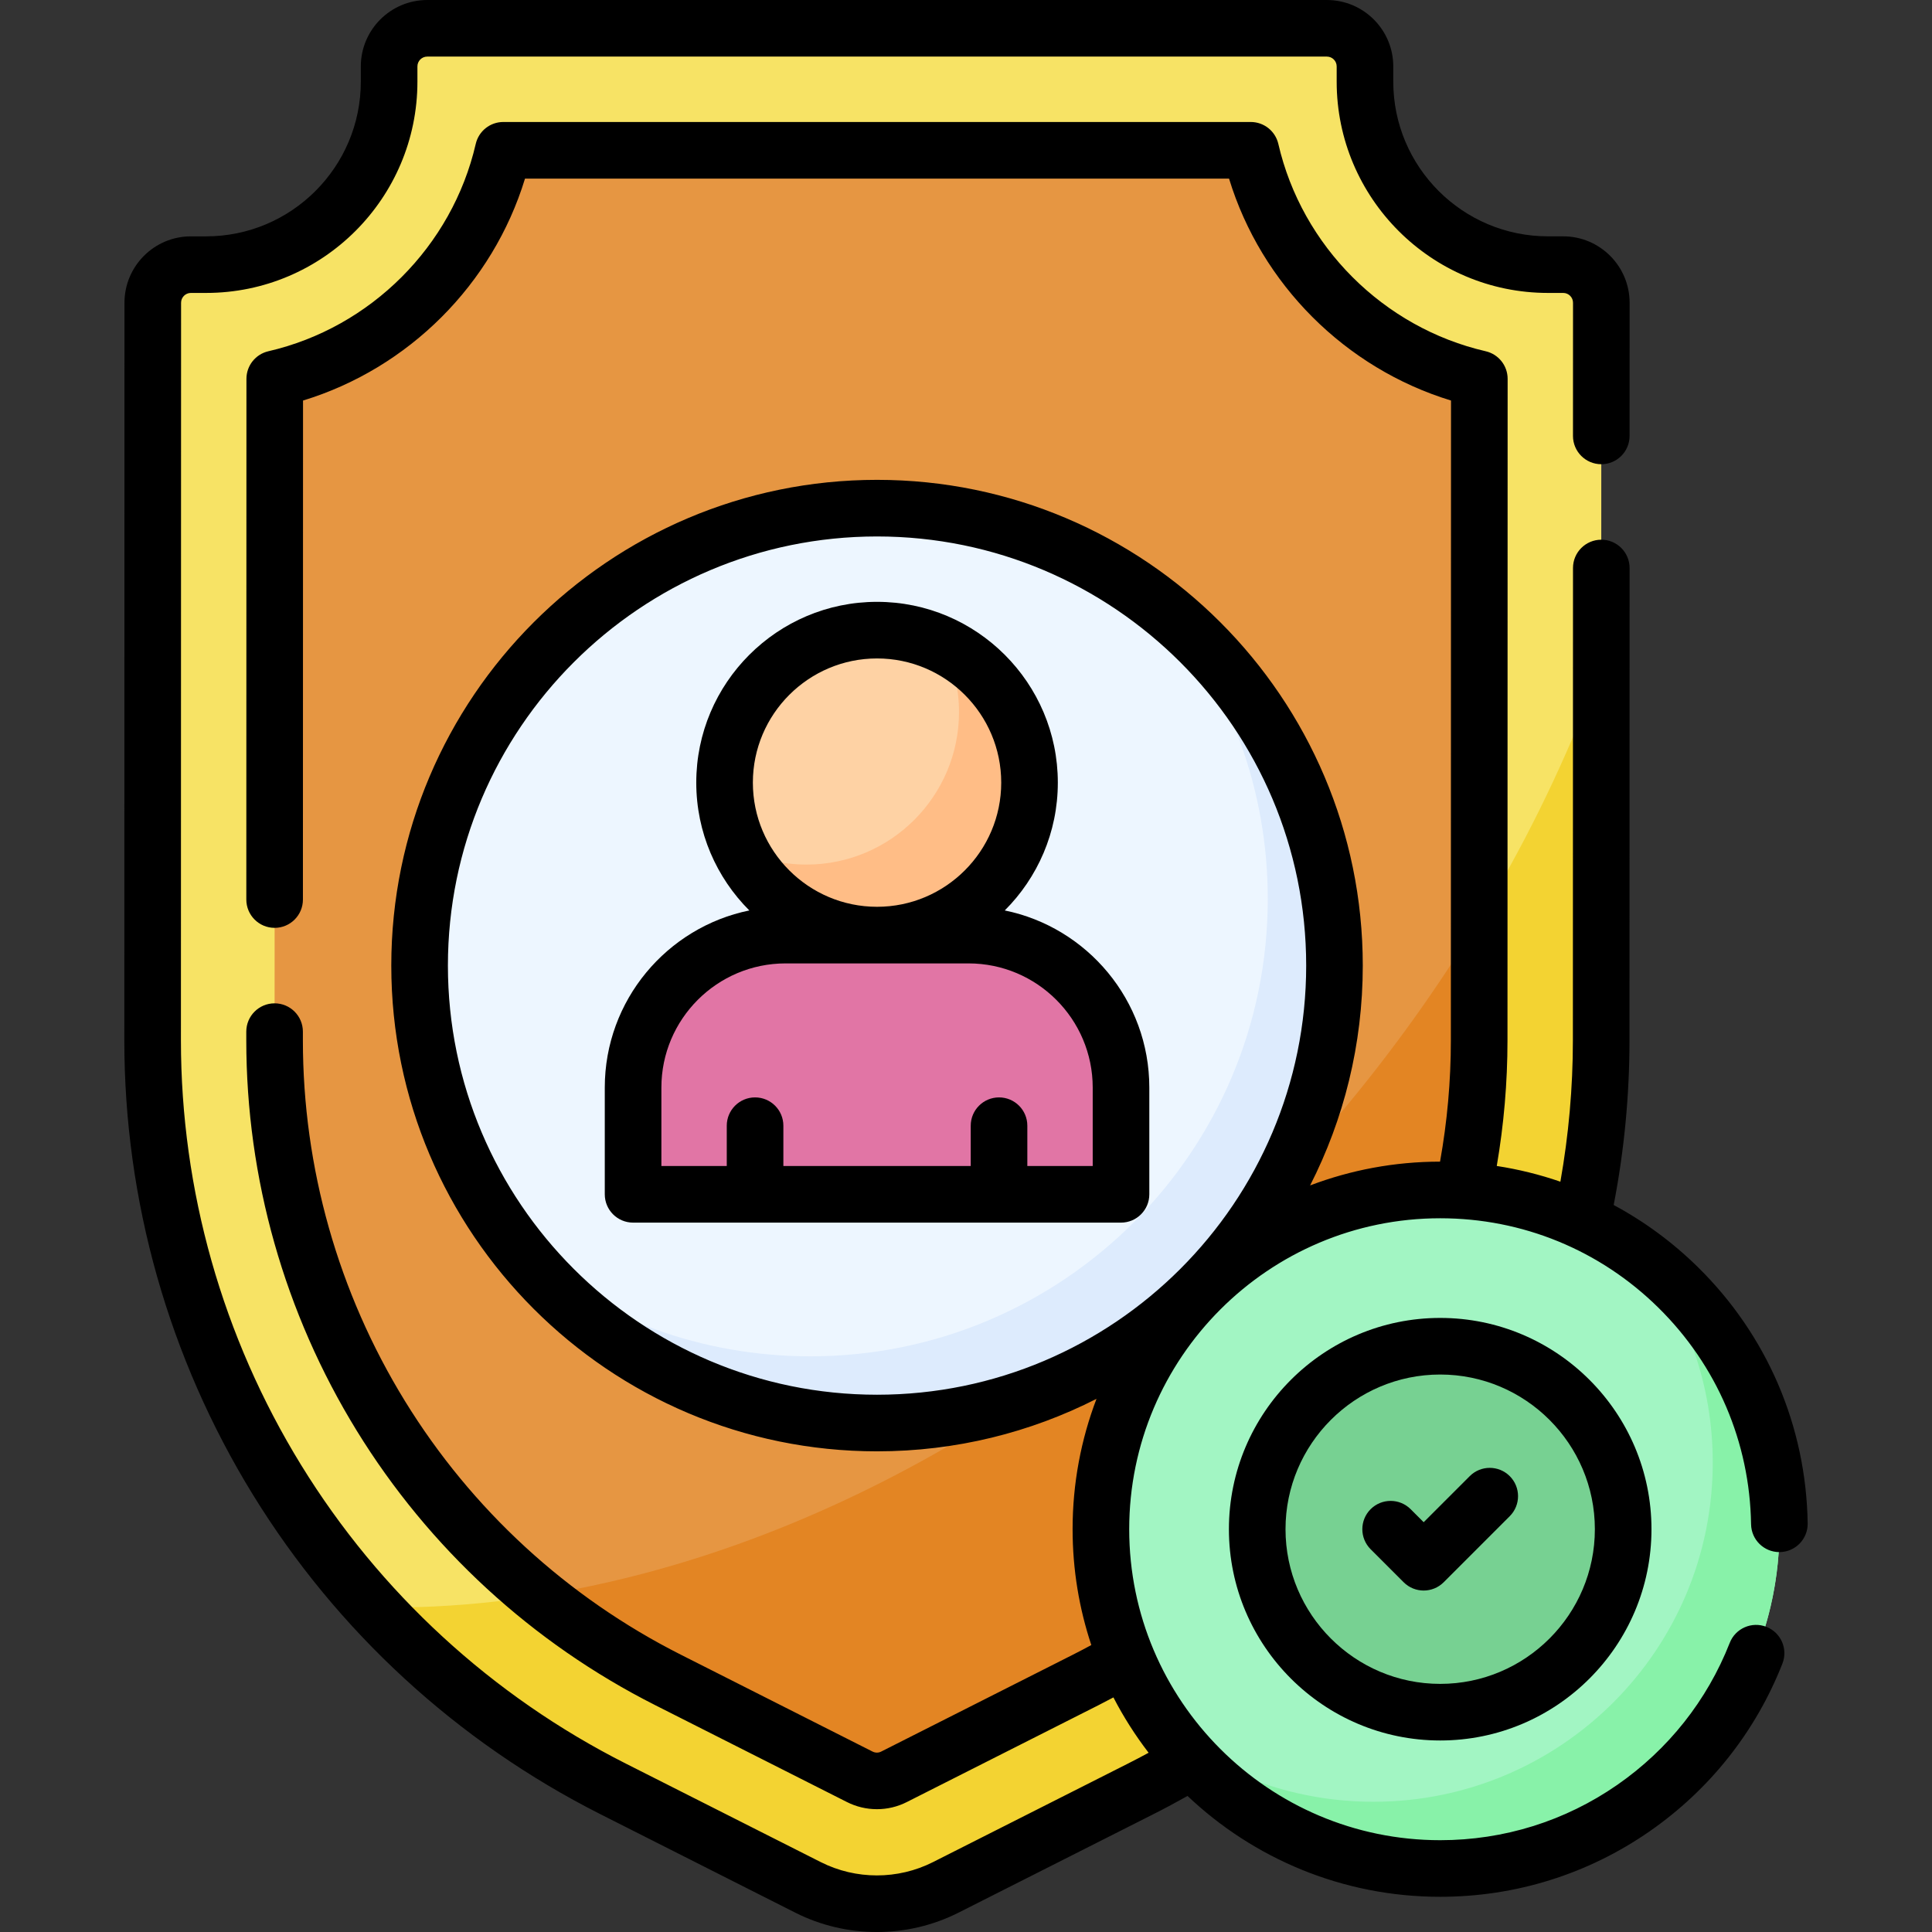
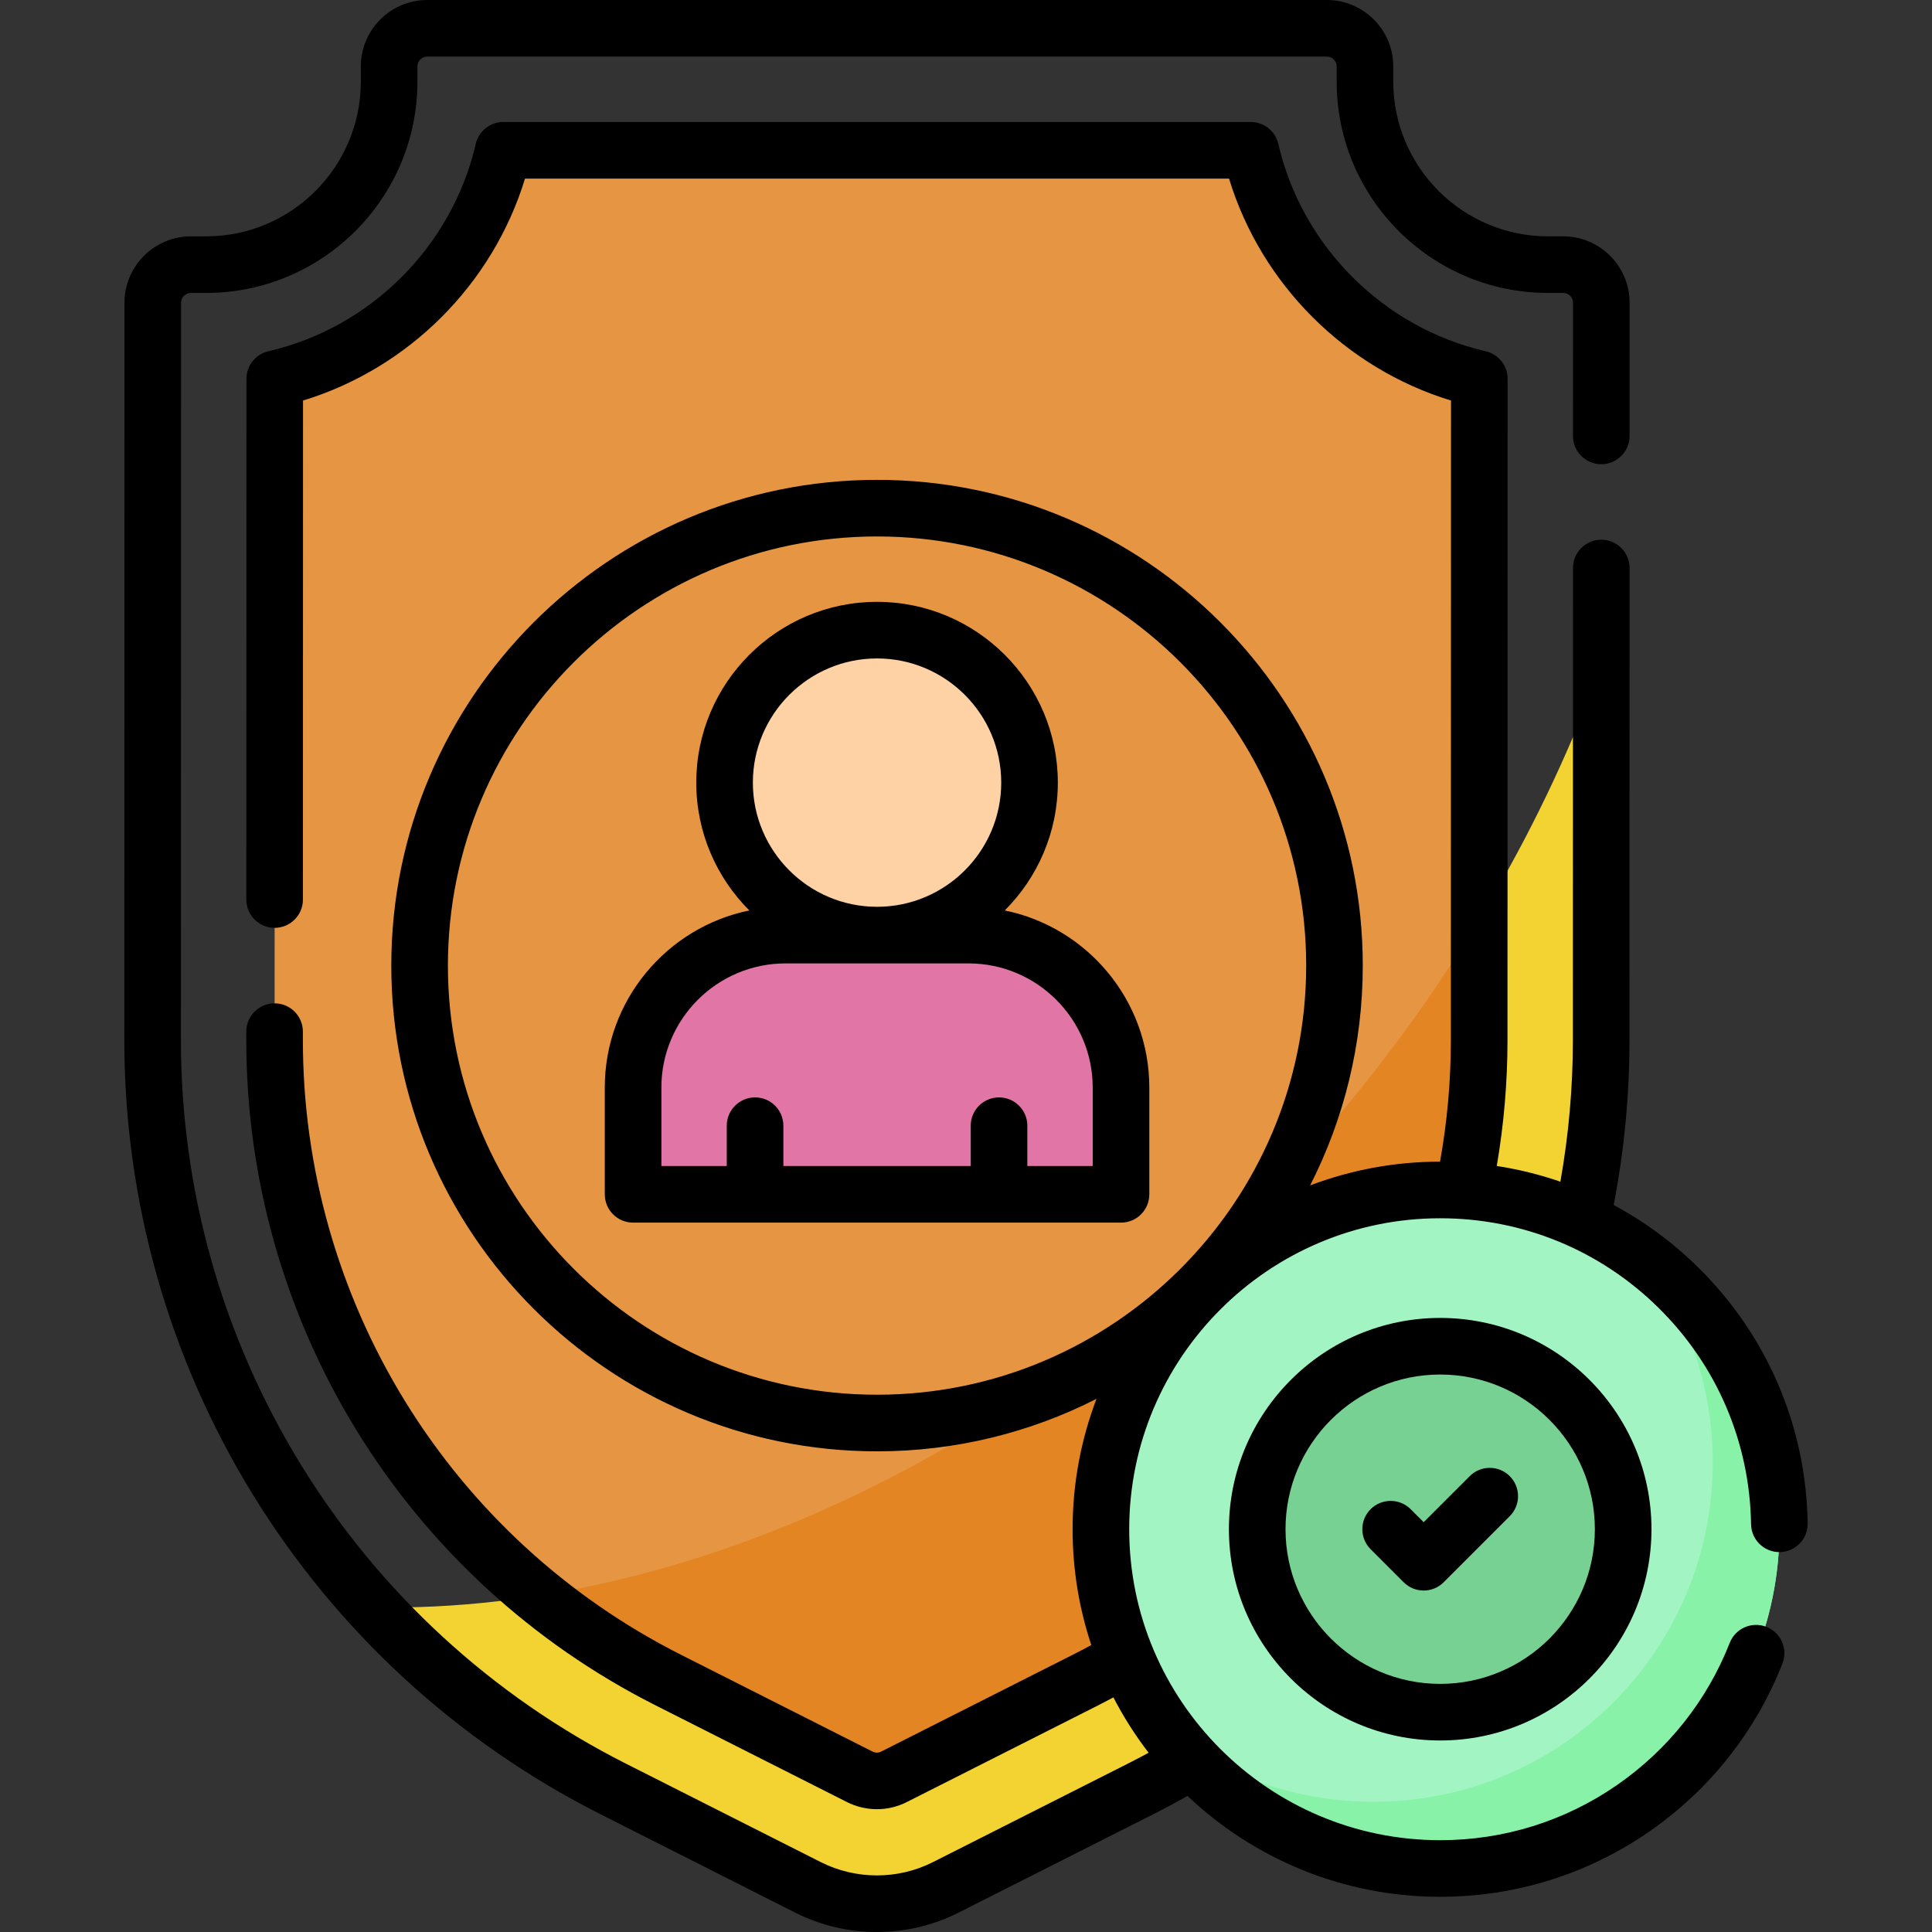
<svg xmlns="http://www.w3.org/2000/svg" id="Capa_1" enable-background="new 0 0 512 512" height="512" viewBox="0 0 512 512" width="512">
  <rect x="0" y="0" width="512" height="512" fill="#333333" stroke="none" />
  <g>
    <g>
-       <path d="m250.61 500.186 51.697-26.121c74.835-37.811 122.021-114.52 122.021-198.365l.039-195.463c0-5.579-4.523-10.102-10.102-10.102h-4.041c-26.781 0-48.491-21.71-48.491-48.49v-4.041c0-5.579-4.523-10.102-10.102-10.102h-119.205-119.206c-5.579 0-10.102 4.523-10.102 10.102v4.041c0 26.781-21.71 48.49-48.49 48.49h-4.041c-5.579 0-10.102 4.523-10.102 10.102l-.04 195.463c0 83.845 47.186 160.554 122.021 198.365l51.697 26.121c11.459 5.789 24.988 5.789 36.447 0z" fill="#f7e365" />
-     </g>
+       </g>
    <g>
      <path d="m355.321 294.923c-72.277 86.231-170.036 132.784-256.387 131.033 17.811 19.417 39.209 35.82 63.532 48.109l51.697 26.121c11.459 5.79 24.987 5.79 36.446 0l51.697-26.121c74.835-37.811 122.021-114.52 122.021-198.365l.02-99.354c-14.82 40.879-37.877 81.415-69.026 118.577z" fill="#f3d332" />
    </g>
    <g>
      <path d="m177.045 445.212c-31.377-15.854-57.698-40.06-76.118-70.004s-28.155-64.354-28.155-99.508l.039-175.302c29.99-6.922 53.649-30.581 60.571-60.571h198.088c6.922 29.99 30.581 53.649 60.571 60.571l-.04 175.302c0 35.154-9.736 69.564-28.155 99.508s-44.74 54.15-76.117 70.004l-50.786 25.661c-2.865 1.447-6.247 1.447-9.112 0z" fill="#e69642" />
    </g>
    <g>
      <path d="m355.321 294.923c-60.289 71.928-138.305 116.24-212.643 127.948 10.57 8.619 22.073 16.129 34.367 22.34l50.786 25.661c2.865 1.448 6.247 1.448 9.112 0l50.786-25.661c31.377-15.854 57.698-40.06 76.117-70.004 18.419-29.943 28.155-64.353 28.155-99.507l.007-32.016c-10.628 17.567-22.855 34.737-36.687 51.239z" fill="#e38523" />
    </g>
    <g>
      <g>
-         <circle cx="232.426" cy="255.893" fill="#edf6ff" r="121.226" />
-       </g>
+         </g>
      <g>
-         <path d="m308.847 161.793c16.957 20.854 27.126 47.448 27.126 76.421 0 66.951-54.275 121.226-121.226 121.226-28.973 0-55.567-10.17-76.421-27.126 22.227 27.336 56.121 44.805 94.1 44.805 66.951 0 121.226-54.275 121.226-121.226 0-37.979-17.469-71.873-44.805-94.1z" fill="#ddebfd" />
-       </g>
+         </g>
      <g>
        <g>
          <circle cx="232.426" cy="207.402" fill="#fed2a4" r="40.409" />
        </g>
        <g>
-           <path d="m250.078 171.061c2.603 5.337 4.067 11.326 4.067 17.652 0 22.282-18.127 40.409-40.409 40.409-6.326 0-12.316-1.465-17.652-4.067 6.564 13.459 20.386 22.756 36.341 22.756 22.282 0 40.409-18.127 40.409-40.409 0-15.955-9.296-29.777-22.756-36.341z" fill="#ffbd86" />
-         </g>
+           </g>
        <g>
          <path d="m297.08 316.506h-129.308v-28.286c0-22.317 18.092-40.409 40.409-40.409h48.49c22.317 0 40.409 18.092 40.409 40.409z" fill="#e175a5" />
        </g>
      </g>
    </g>
    <g>
      <g>
        <g>
          <circle cx="381.666" cy="405.254" fill="#a2f5c3" r="89.909" />
        </g>
        <g>
          <path d="m435.785 333.456c11.367 15.057 18.111 33.8 18.111 54.119 0 49.656-40.254 89.909-89.909 89.909-20.32 0-39.063-6.744-54.119-18.111 16.411 21.738 42.462 35.79 71.798 35.79 49.656 0 89.909-40.254 89.909-89.909.001-29.335-14.052-55.387-35.79-71.798z" fill="#88f2a9" />
        </g>
      </g>
      <g>
        <g>
          <circle cx="381.666" cy="405.254" fill="#77d192" r="48.49" />
        </g>
      </g>
    </g>
    <g>
      <path d="m266.272 241.278c8.684-8.676 14.063-20.659 14.063-33.876 0-26.417-21.492-47.909-47.909-47.909s-47.909 21.491-47.909 47.909c0 13.216 5.38 25.199 14.063 33.876-21.832 4.459-38.308 23.812-38.308 46.942v28.286c0 4.143 3.358 7.5 7.5 7.5h129.308c4.142 0 7.5-3.358 7.5-7.5v-28.286c0-23.13-16.476-42.484-38.308-46.942zm-33.846-66.784c18.146 0 32.908 14.763 32.908 32.908s-14.763 32.908-32.908 32.908c-18.146 0-32.909-14.763-32.909-32.908s14.763-32.908 32.909-32.908zm57.154 134.511h-17.326v-10.683c0-4.143-3.358-7.5-7.5-7.5s-7.5 3.358-7.5 7.5v10.683h-49.653v-10.683c0-4.143-3.358-7.5-7.5-7.5s-7.5 3.358-7.5 7.5v10.683h-17.326v-20.785c0-18.146 14.763-32.909 32.908-32.909h48.49c18.146 0 32.909 14.763 32.909 32.909v20.785z" />
      <path d="m464.053 403.938c.063 4.103 3.409 7.384 7.497 7.384.04 0 .08 0 .119-.001 4.142-.064 7.448-3.474 7.383-7.616-.398-25.693-10.706-49.784-29.023-67.836-6.734-6.636-14.271-12.173-22.385-16.528 2.777-14.348 4.186-28.998 4.186-43.634l.03-125.178c.001-4.143-3.356-7.501-7.498-7.502-.001 0-.001 0-.002 0-4.141 0-7.499 3.357-7.5 7.498l-.03 125.18c0 12.554-1.125 25.112-3.312 37.456-5.459-1.884-11.097-3.28-16.861-4.167 1.876-10.953 2.841-22.113 2.841-33.287l.04-175.31c.001-3.493-2.41-6.525-5.814-7.31-27.125-6.259-48.694-27.825-54.951-54.942-.785-3.403-3.816-5.814-7.309-5.814h-198.081c-3.493 0-6.523 2.411-7.309 5.814-6.257 27.117-27.826 48.682-54.951 54.942-3.403.785-5.813 3.815-5.814 7.306l-.03 137.998c-.001 4.143 3.357 7.501 7.499 7.502h.001c4.141 0 7.499-3.358 7.5-7.498l.028-132.247c28.004-8.545 50.281-30.82 58.826-58.816h186.577c8.545 27.994 30.823 50.268 58.824 58.815l-.039 169.558c0 10.8-.972 21.582-2.866 32.142-12.119.004-23.725 2.239-34.437 6.305 8.921-17.503 13.958-37.304 13.958-58.26 0-70.98-57.746-128.727-128.726-128.727s-128.727 57.746-128.727 128.727c0 70.979 57.747 128.726 128.727 128.726 20.916 0 40.681-5.018 58.16-13.908-4.088 10.741-6.334 22.383-6.334 34.542 0 10.723 1.746 21.044 4.961 30.701-1.625.883-3.252 1.739-4.874 2.556l-50.81 25.676c-.726.372-1.565.371-2.318-.015l-50.784-25.662c-30.141-15.224-55.425-38.472-73.117-67.227-17.689-28.769-27.04-61.82-27.04-95.577v-2.311c0-4.143-3.358-7.5-7.5-7.5s-7.5 3.358-7.5 7.5v2.311c0 36.533 10.119 72.3 29.264 103.435 19.148 31.123 46.511 56.282 79.13 72.758l50.765 25.652c2.497 1.271 5.235 1.905 7.968 1.904 2.729 0 5.453-.632 7.927-1.895l50.776-25.659c1.321-.666 2.646-1.36 3.97-2.068 2.675 5.176 5.804 10.08 9.328 14.666-1.82.986-3.647 1.95-5.477 2.871l-51.688 26.12c-9.294 4.688-20.397 4.688-29.692.002l-51.693-26.122c-35.478-17.926-65.238-45.297-86.065-79.157-20.826-33.857-31.834-72.763-31.834-112.507l.04-195.473c0-1.434 1.166-2.601 2.6-2.601h4.04c30.875 0 55.993-25.119 55.993-55.993v-4.04c0-1.434 1.167-2.6 2.6-2.6h238.413c1.434 0 2.6 1.166 2.6 2.6v4.04c0 30.875 25.118 55.993 55.993 55.993h4.04c1.434 0 2.6 1.167 2.6 2.599l-.01 35.291c-.001 4.142 3.356 7.501 7.498 7.502h.002c4.141 0 7.499-3.357 7.5-7.498l.01-35.293c0-9.706-7.896-17.602-17.601-17.602h-4.04c-22.603 0-40.992-18.389-40.992-40.993v-4.04c.003-9.7-7.893-17.596-17.598-17.596h-238.413c-9.705 0-17.601 7.896-17.601 17.601v4.04c0 22.604-18.389 40.993-40.993 40.993h-4.04c-9.705 0-17.601 7.896-17.601 17.6l-.04 195.473c0 42.523 11.777 84.145 34.057 120.368 22.282 36.225 54.122 65.509 92.077 84.687l51.701 26.125c6.765 3.409 14.184 5.115 21.604 5.115 7.421 0 14.842-1.706 21.606-5.117l51.687-26.119c3.021-1.523 6.04-3.142 9.029-4.823 17.469 16.556 41.048 26.726 66.958 26.726 19.957 0 39.143-5.996 55.484-17.34 15.959-11.079 28.136-26.457 35.212-44.471 1.514-3.856-.383-8.209-4.239-9.723-3.856-1.519-8.209.383-9.724 4.239-5.986 15.24-16.292 28.254-29.803 37.633-13.817 9.592-30.045 14.662-46.93 14.662-45.443 0-82.414-36.971-82.414-82.414 0-45.438 36.971-82.405 82.414-82.405 21.782 0 42.321 8.419 57.833 23.706 15.496 15.271 24.216 35.65 24.554 57.382zm-345.353-148.045c0-62.709 51.017-113.726 113.726-113.726s113.726 51.017 113.726 113.726-51.017 113.725-113.726 113.725-113.726-51.016-113.726-113.725z" />
      <path d="m373.837 399.951c-2.93-2.928-7.679-2.929-10.608.001-2.929 2.929-2.928 7.678 0 10.607l8.755 8.754c1.465 1.464 3.384 2.196 5.304 2.196s3.839-.732 5.303-2.196l17.51-17.51c2.929-2.93 2.929-7.678 0-10.608-2.928-2.928-7.678-2.928-10.607 0l-12.207 12.207z" />
      <path d="m325.675 405.255c0 30.873 25.118 55.99 55.991 55.99s55.991-25.118 55.991-55.99c0-30.874-25.118-55.991-55.991-55.991s-55.991 25.117-55.991 55.991zm96.981 0c0 22.602-18.388 40.99-40.99 40.99s-40.99-18.388-40.99-40.99 18.388-40.991 40.99-40.991 40.99 18.389 40.99 40.991z" />
    </g>
  </g>
</svg>